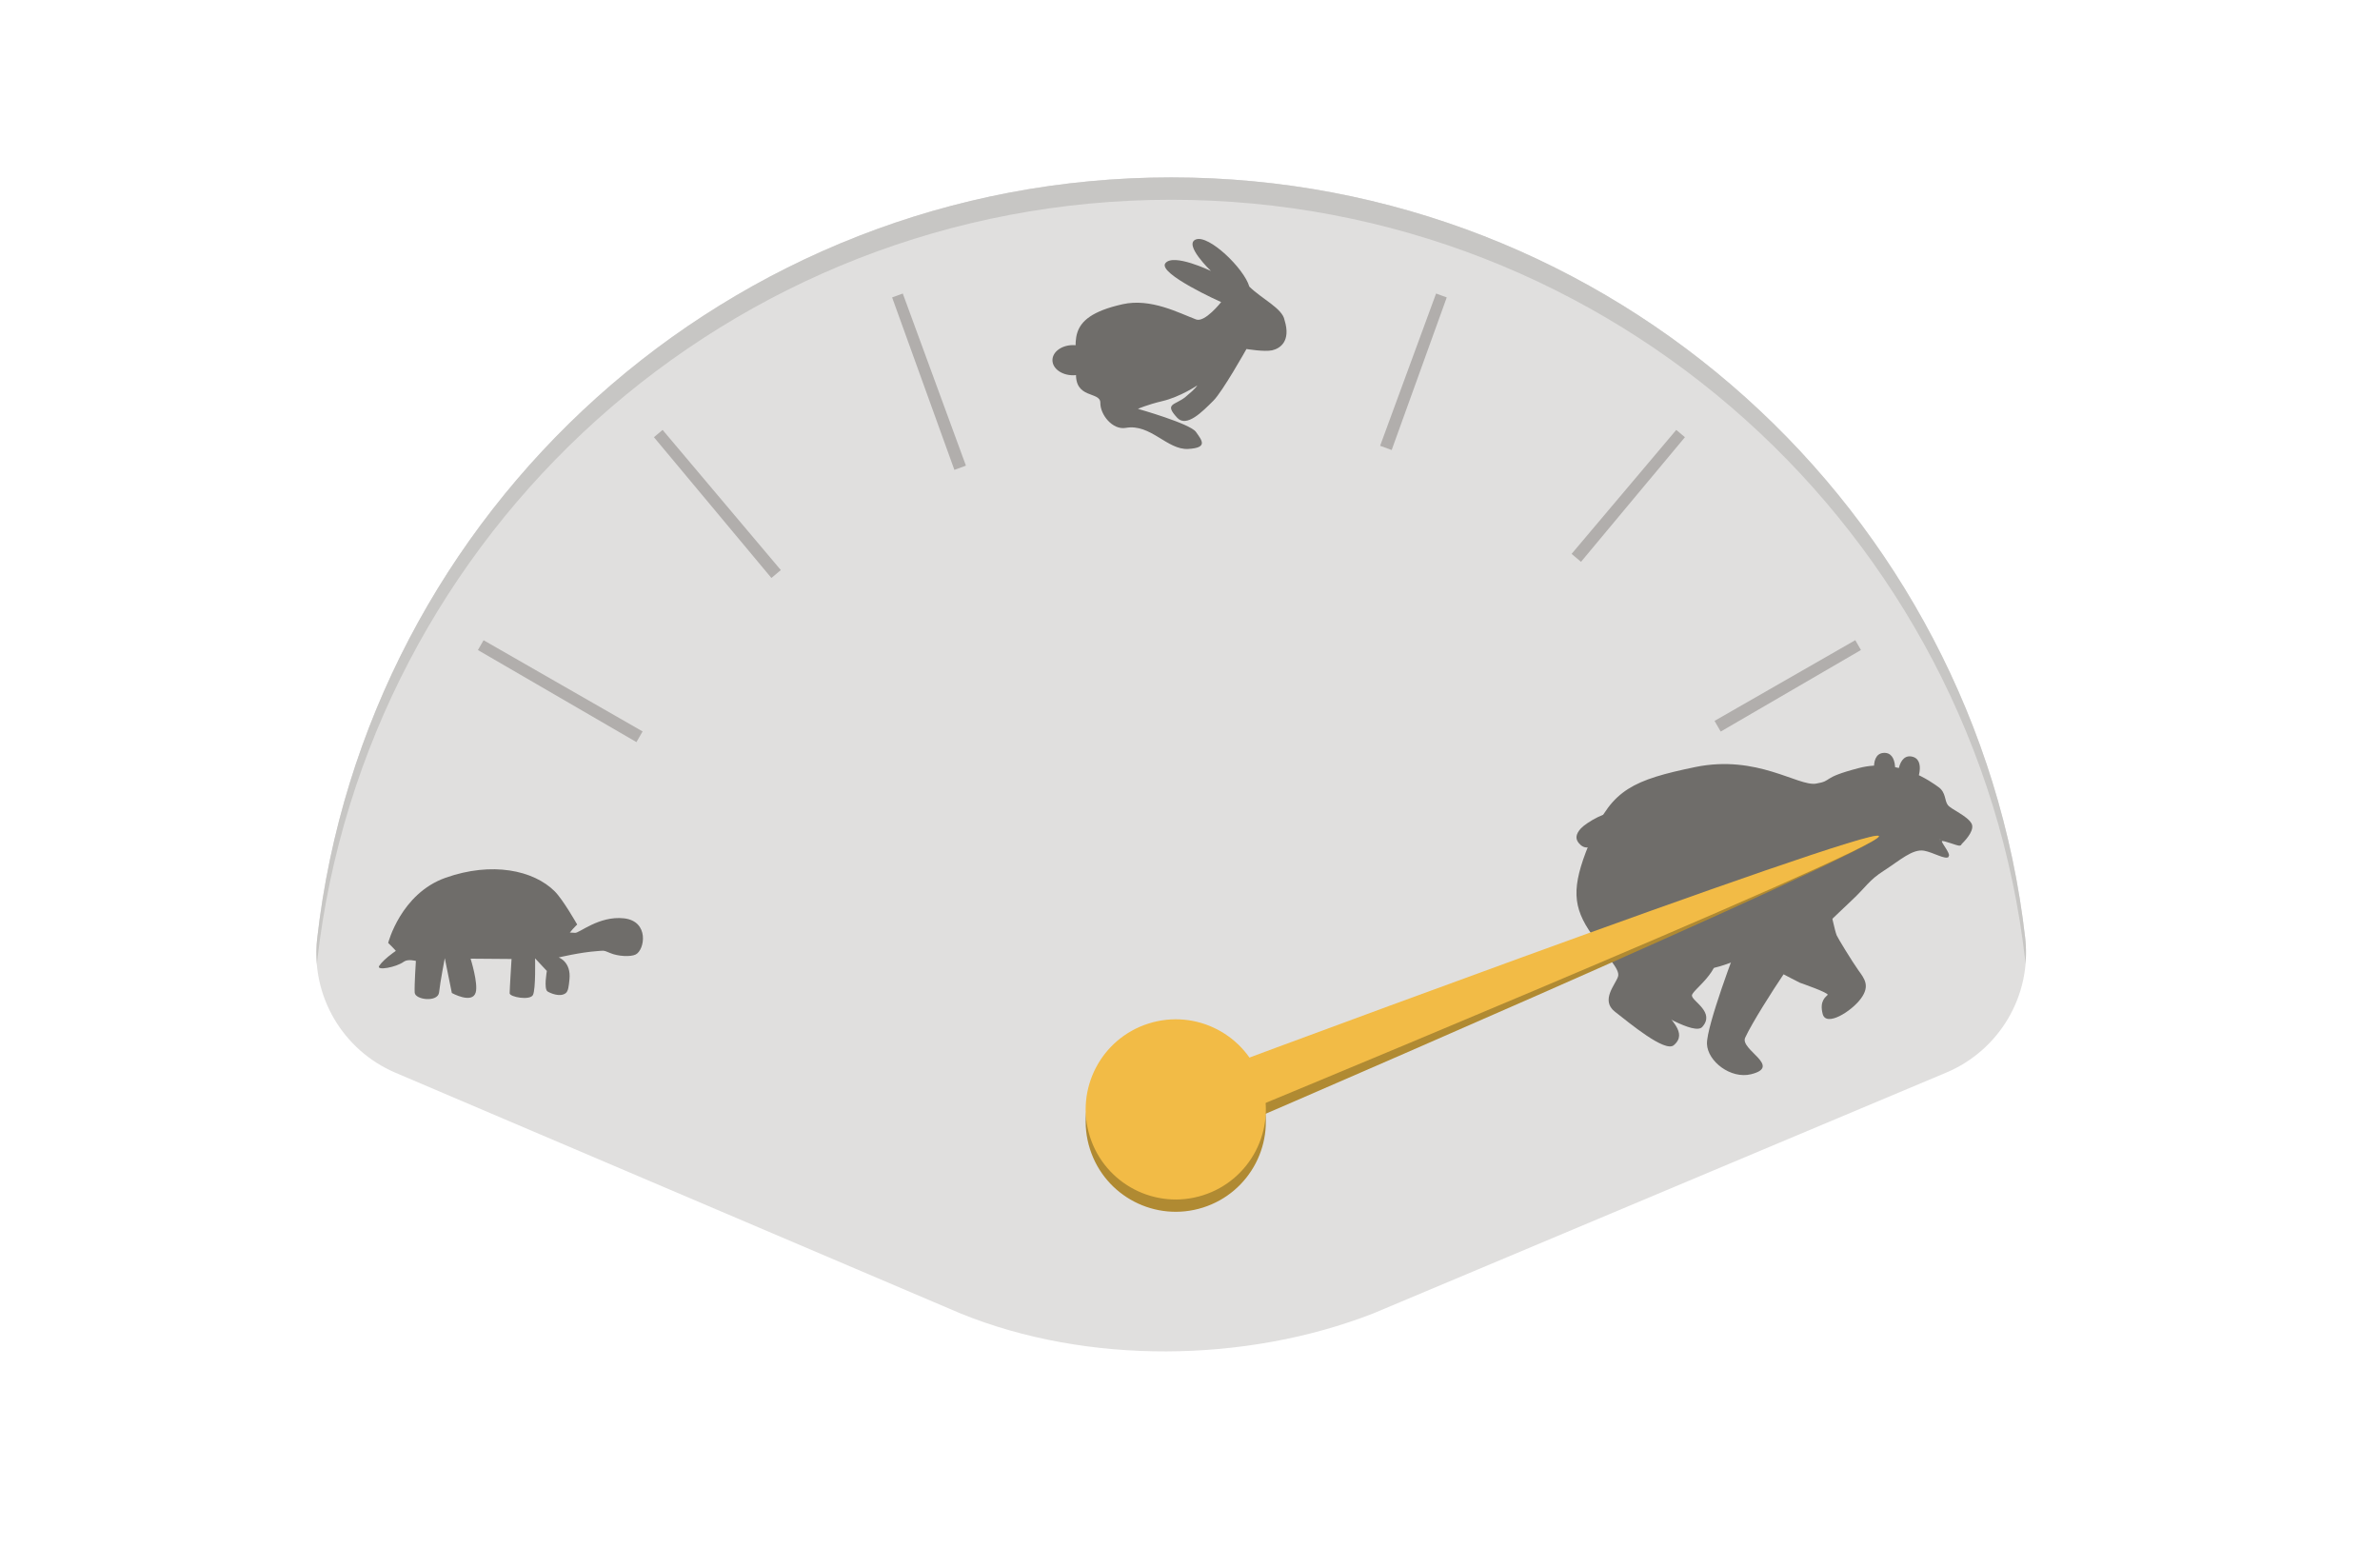
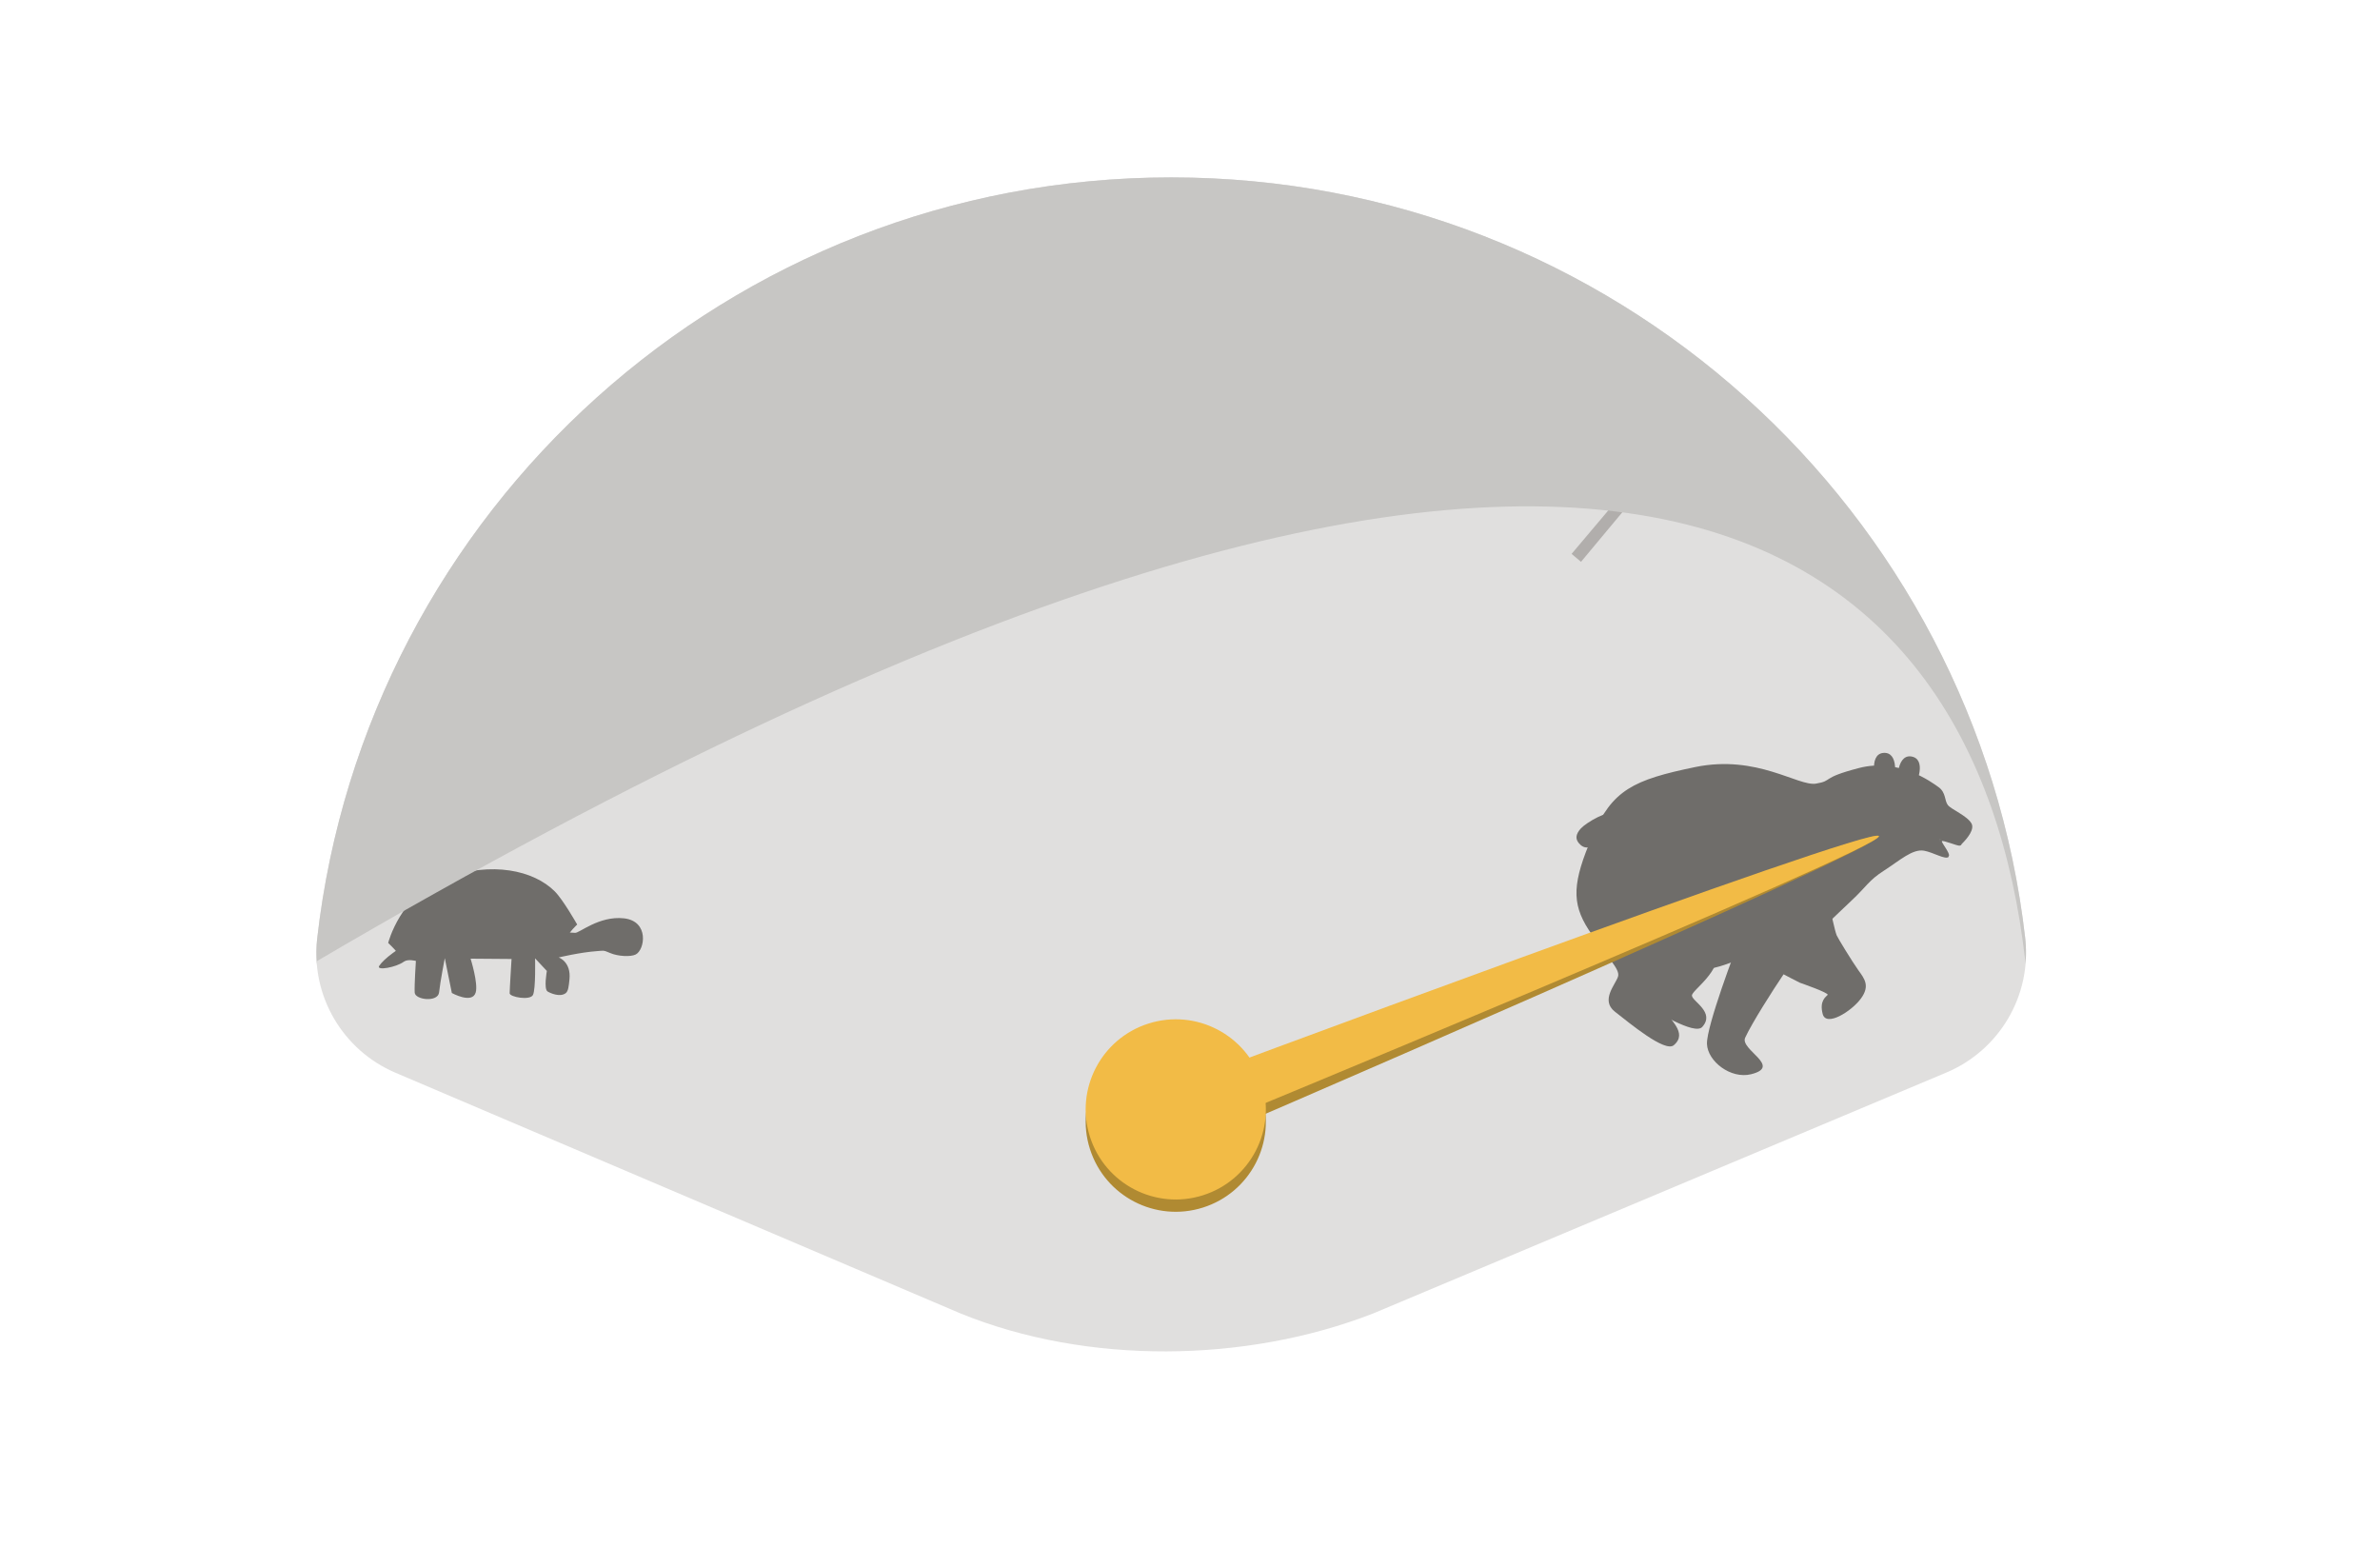
<svg xmlns="http://www.w3.org/2000/svg" width="316" height="208" viewBox="0 0 316 208" fill="none">
  <g clip-path="url(#clip0)">
    <path fill-rule="evenodd" clip-rule="evenodd" d="M182.314 174.394C165.393 180.985 144.326 181.225 127.541 174.394C127.541 174.394 75.805 152.355 52.509 142.431C45.493 139.444 41.249 132.2 42.111 124.623C48.591 67.738 96.89 23.554 155.506 23.554C214.104 23.554 262.385 67.707 268.895 124.562C269.764 132.169 265.477 139.438 258.418 142.407C234.739 152.355 182.314 174.394 182.314 174.394Z" fill="#E0DFDE" />
    <path fill-rule="evenodd" clip-rule="evenodd" d="M239.526 125.245C241.595 123.767 243.653 121.599 245.772 119.628C247.884 117.657 248.081 116.917 250.145 115.593C252.245 114.244 253.933 112.673 255.473 112.951C256.693 113.172 258.356 114.213 258.738 113.757C258.627 113.092 257.401 111.565 257.537 111.46C257.703 111.33 260.229 112.285 260.487 112.033C261.257 111.275 262.181 110.099 261.762 109.335C261.202 108.318 259.071 107.468 258.621 106.889C258.171 106.31 258.381 105.226 257.401 104.518C256.422 103.809 252.067 100.612 246.837 101.968C241.608 103.323 243.474 103.649 241.115 104.043C238.756 104.438 233.286 100.151 225.081 101.844C216.876 103.538 214.061 104.869 211.425 111.004C208.788 117.139 208.616 119.862 210.926 123.441C213.236 127.019 215.151 128.615 214.831 129.662C214.505 130.709 212.466 132.803 214.418 134.325C216.371 135.846 221.059 139.764 222.229 138.778C224.225 137.103 221.391 135.23 221.44 134.479C221.484 133.727 225.882 131.904 225.721 128.516C227.668 129.255 232.854 126.299 234.93 125.843C237 125.387 237.456 126.724 239.526 125.245Z" fill="#6F6D6A" />
    <path fill-rule="evenodd" clip-rule="evenodd" d="M250.046 99.966C251.075 99.873 251.518 100.68 251.605 101.709C251.697 102.738 251.401 103.606 250.373 103.699C249.344 103.791 248.925 103.218 248.833 102.189C248.747 101.155 249.018 100.058 250.046 99.966Z" fill="#6F6D6A" />
    <path fill-rule="evenodd" clip-rule="evenodd" d="M244.817 119.215C244.817 119.215 238.251 127.217 236.785 129.397C235.319 131.572 232.633 135.791 231.715 137.768C230.97 139.37 236.674 141.587 232.504 142.628C229.793 143.3 226.726 140.916 226.639 138.606C226.553 136.296 230.458 125.972 231.062 124.512C231.666 123.046 239.6 111.435 244.817 119.215Z" fill="#6F6D6A" />
    <path fill-rule="evenodd" clip-rule="evenodd" d="M253.742 100.434C254.765 100.582 255.011 101.463 254.863 102.491C254.716 103.514 254.229 104.29 253.206 104.142C252.184 103.994 251.907 103.341 252.055 102.319C252.202 101.296 252.72 100.286 253.742 100.434Z" fill="#6F6D6A" />
    <path fill-rule="evenodd" clip-rule="evenodd" d="M214.43 108.091C215.194 108.787 212.817 110.949 212.121 111.712C211.425 112.476 210.593 112.852 209.829 112.156C209.065 111.46 209.201 110.764 209.891 110C210.587 109.23 213.673 107.394 214.43 108.091Z" fill="#6F6D6A" />
    <path fill-rule="evenodd" clip-rule="evenodd" d="M257.512 111.423C257.728 111.189 260.456 112.014 260.456 112.014C260.456 112.014 260.463 112.285 260.124 112.279C259.785 112.273 257.98 111.54 257.839 111.682C257.697 111.817 259.021 113.369 258.744 113.671C258.461 113.973 257.296 111.663 257.512 111.423Z" fill="#6F6D6A" />
    <path fill-rule="evenodd" clip-rule="evenodd" d="M217.665 133.001C219.808 134.239 224.982 137.485 226.011 136.352C227.761 134.417 224.699 132.951 224.644 132.2C224.588 131.448 228.691 129.046 228.075 125.707C227.477 123.656 227.206 120.299 229.331 120.176C231.456 120.053 220.363 105.51 217.332 111.454C214.301 117.404 211.012 119.486 214.338 122.141C217.665 124.796 217.622 127.241 217.443 128.319C217.264 129.403 215.527 131.763 217.665 133.001Z" fill="#6F6D6A" />
    <path fill-rule="evenodd" clip-rule="evenodd" d="M243.862 124.186C243.973 124.482 245.95 127.722 246.751 128.837C247.558 129.951 248.322 130.906 247.065 132.6C245.808 134.294 242.457 136.395 242.002 134.627C241.546 132.859 242.439 132.36 242.661 132.095C242.882 131.83 238.977 130.481 238.977 130.481C238.977 130.481 231.087 126.539 230.273 125.233C229.46 123.921 239.378 117.909 241.176 118.297C242.987 118.679 243.252 122.554 243.862 124.186Z" fill="#6F6D6A" />
    <path fill-rule="evenodd" clip-rule="evenodd" d="M152.5 137.528C158.795 135.532 165.516 139.019 167.511 145.32C169.507 151.615 166.021 158.336 159.719 160.331C153.424 162.327 146.704 158.841 144.708 152.539C142.712 146.238 146.205 139.518 152.5 137.528Z" fill="#B08A32" />
    <path fill-rule="evenodd" clip-rule="evenodd" d="M154.742 146.195L157.237 152.546C157.237 152.546 250.102 112.624 249.467 111.01C248.833 109.396 154.742 146.195 154.742 146.195Z" fill="#B08A32" />
    <path fill-rule="evenodd" clip-rule="evenodd" d="M149.038 40.395C152.796 39.551 156.51 41.553 158.814 42.415C159.984 42.852 162.134 40.111 162.134 40.111C162.134 40.111 153.67 36.323 154.73 34.949C155.789 33.576 160.779 35.978 160.779 35.978C160.779 35.978 157.077 32.436 158.789 31.789C160.502 31.142 165.177 35.633 165.879 38.054C167.53 39.686 170.29 40.949 170.554 42.507C171.435 45.347 169.92 46.283 168.904 46.511C167.887 46.739 165.497 46.339 165.497 46.339C165.497 46.339 162.331 51.987 161.099 53.207C159.658 54.642 157.551 56.816 156.301 55.468C154.508 53.533 156.017 53.835 157.409 52.696C158.875 51.488 158.956 51.18 158.956 51.18C158.956 51.18 156.676 52.708 154.33 53.256C152.297 53.737 151.089 54.285 151.089 54.285C151.089 54.285 158.013 56.237 158.789 57.346C159.578 58.467 160.44 59.453 157.767 59.607C154.97 59.767 152.771 56.225 149.482 56.81C147.714 57.124 146.075 55.061 146.094 53.484C146.112 51.901 142.601 53.065 142.879 49.351C143.156 45.63 140.981 42.206 149.038 40.395Z" fill="#6F6D6A" />
    <path fill-rule="evenodd" clip-rule="evenodd" d="M142.472 45.821C143.981 45.821 145.207 46.721 145.207 47.823C145.207 48.932 143.981 49.825 142.472 49.825C140.963 49.825 139.737 48.932 139.737 47.823C139.737 46.715 140.957 45.821 142.472 45.821Z" fill="#6F6D6A" />
    <path fill-rule="evenodd" clip-rule="evenodd" d="M50.346 128.245C51.56 126.348 58.299 122.48 60.399 122.96C64.077 123.81 75.823 123.724 76.328 123.853C76.834 123.983 79.507 121.55 82.864 121.931C86.221 122.32 85.623 126.108 84.404 126.73C83.751 127.063 82.069 126.995 80.991 126.527C80.061 126.126 80.154 126.225 79.303 126.28C77.049 126.434 74.179 127.124 74.179 127.124C74.179 127.124 75.86 127.691 75.608 130.056C75.509 130.949 75.466 131.59 75.109 131.867C74.357 132.44 73.051 131.861 72.7 131.639C72.177 131.307 72.608 128.917 72.608 128.917L71.043 127.241C71.043 127.241 71.148 131.35 70.76 132.107C70.372 132.865 67.668 132.385 67.668 131.873C67.668 131.362 67.92 127.327 67.92 127.327L62.481 127.284C62.481 127.284 63.516 130.574 63.159 131.781C62.691 133.339 59.993 131.843 59.993 131.843L59.056 127.217C59.056 127.217 58.44 130.395 58.299 131.756C58.157 133.118 55.114 132.76 55.059 131.787C55.003 130.808 55.219 127.586 55.219 127.586C55.219 127.586 54.147 127.29 53.611 127.691C52.607 128.436 49.915 128.923 50.346 128.245Z" fill="#6F6D6A" />
    <path fill-rule="evenodd" clip-rule="evenodd" d="M51.541 125.196C51.529 125.196 53.229 118.648 59.142 116.548C65.321 114.355 70.84 115.55 73.643 118.334C74.77 119.455 76.636 122.757 76.636 122.757C76.636 122.757 75.657 123.595 74.973 124.931C73.532 127.771 68.333 126.755 67.52 126.865C66.023 127.069 52.866 126.619 52.589 126.286C52.299 125.923 51.541 125.196 51.541 125.196Z" fill="#6F6D6A" />
    <path d="M126.715 62.385L128.249 61.824L119.866 38.972L118.449 39.489L126.715 62.385Z" fill="#B1AEAC" />
    <path d="M102.421 76.737L103.672 75.69L87.977 57.081L86.825 58.048L102.421 76.737Z" fill="#B1AEAC" />
    <path d="M84.502 98.531L85.322 97.114L64.206 85.004L63.455 86.309L84.502 98.531Z" fill="#B1AEAC" />
-     <path d="M247.084 86.303L246.332 84.997L227.643 95.715L228.463 97.132L247.084 86.303Z" fill="#B1AEAC" />
    <path d="M223.713 58.048L222.561 57.081L208.665 73.54L209.915 74.594L223.713 58.048Z" fill="#B1AEAC" />
    <path d="M192.089 39.489L190.672 38.972L183.244 59.188L184.777 59.749L192.089 39.489Z" fill="#B1AEAC" />
    <path fill-rule="evenodd" clip-rule="evenodd" d="M152.5 135.896C158.795 133.9 165.516 137.386 167.511 143.688C169.507 149.983 166.021 156.703 159.719 158.699C153.424 160.695 146.704 157.208 144.708 150.907C142.712 144.606 146.205 137.885 152.5 135.896Z" fill="#F2BB46" />
    <path fill-rule="evenodd" clip-rule="evenodd" d="M154.742 144.562L157.237 150.913C157.237 150.913 250.102 112.624 249.467 111.01C248.833 109.396 154.742 144.562 154.742 144.562Z" fill="#F2BB46" />
-     <path fill-rule="evenodd" clip-rule="evenodd" d="M42.111 127.592C48.591 70.713 96.889 26.523 155.506 26.523C214.104 26.523 262.384 70.676 268.895 127.531C268.913 127.685 268.913 127.839 268.926 127.999C269.024 126.872 269.024 125.72 268.895 124.562C262.378 67.707 214.098 23.554 155.506 23.554C96.889 23.554 48.591 67.738 42.111 124.623C41.981 125.781 41.981 126.927 42.08 128.054C42.092 127.894 42.092 127.746 42.111 127.592Z" fill="#C7C6C4" />
+     <path fill-rule="evenodd" clip-rule="evenodd" d="M42.111 127.592C214.104 26.523 262.384 70.676 268.895 127.531C268.913 127.685 268.913 127.839 268.926 127.999C269.024 126.872 269.024 125.72 268.895 124.562C262.378 67.707 214.098 23.554 155.506 23.554C96.889 23.554 48.591 67.738 42.111 124.623C41.981 125.781 41.981 126.927 42.08 128.054C42.092 127.894 42.092 127.746 42.111 127.592Z" fill="#C7C6C4" />
  </g>
  <defs>
    <clipPath id="clip0">
      <rect width="227" height="155.879" fill="white" transform="translate(42 23.554)" />
    </clipPath>
  </defs>
</svg>